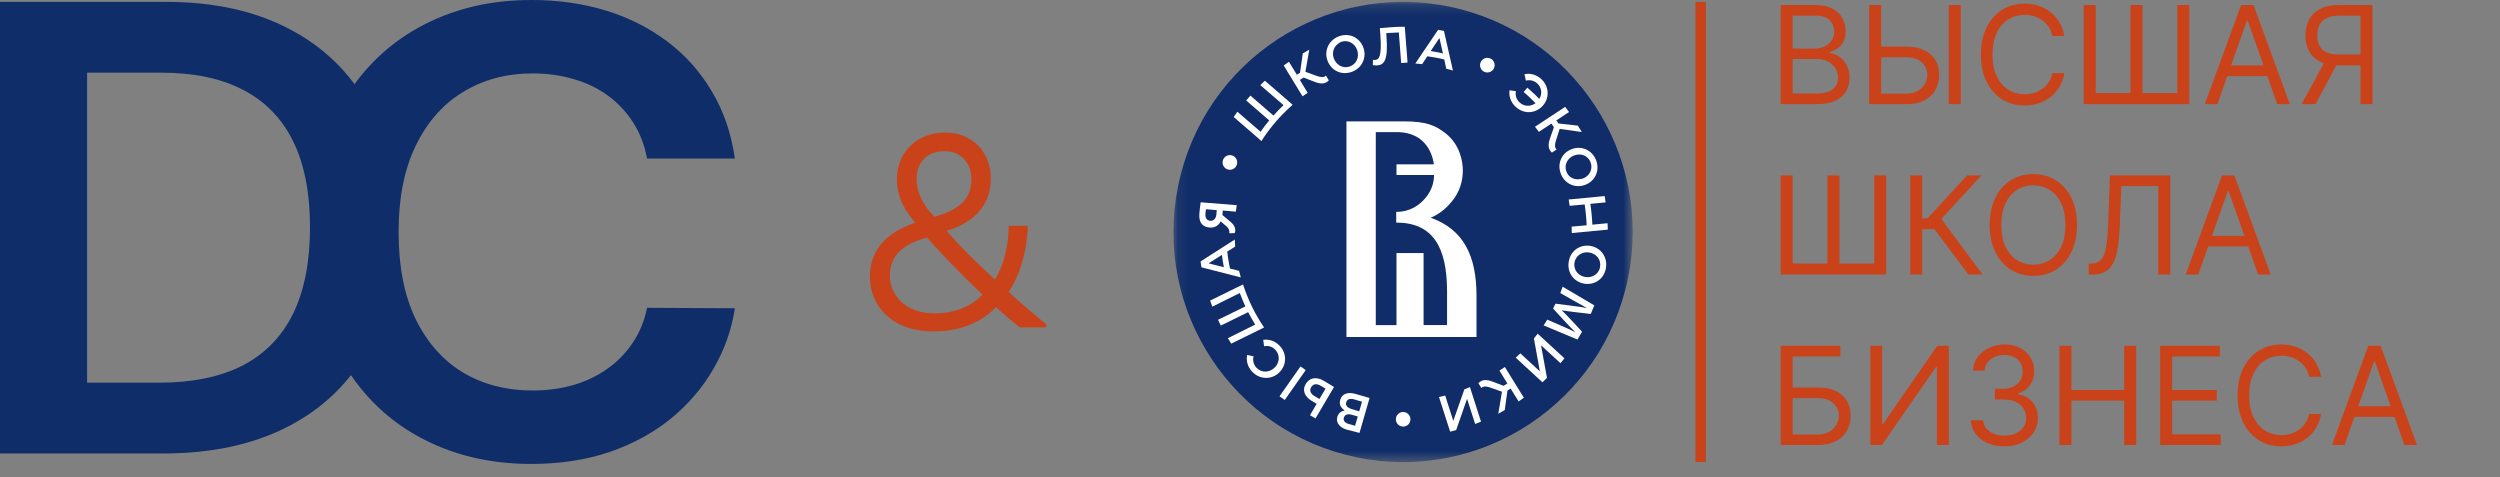
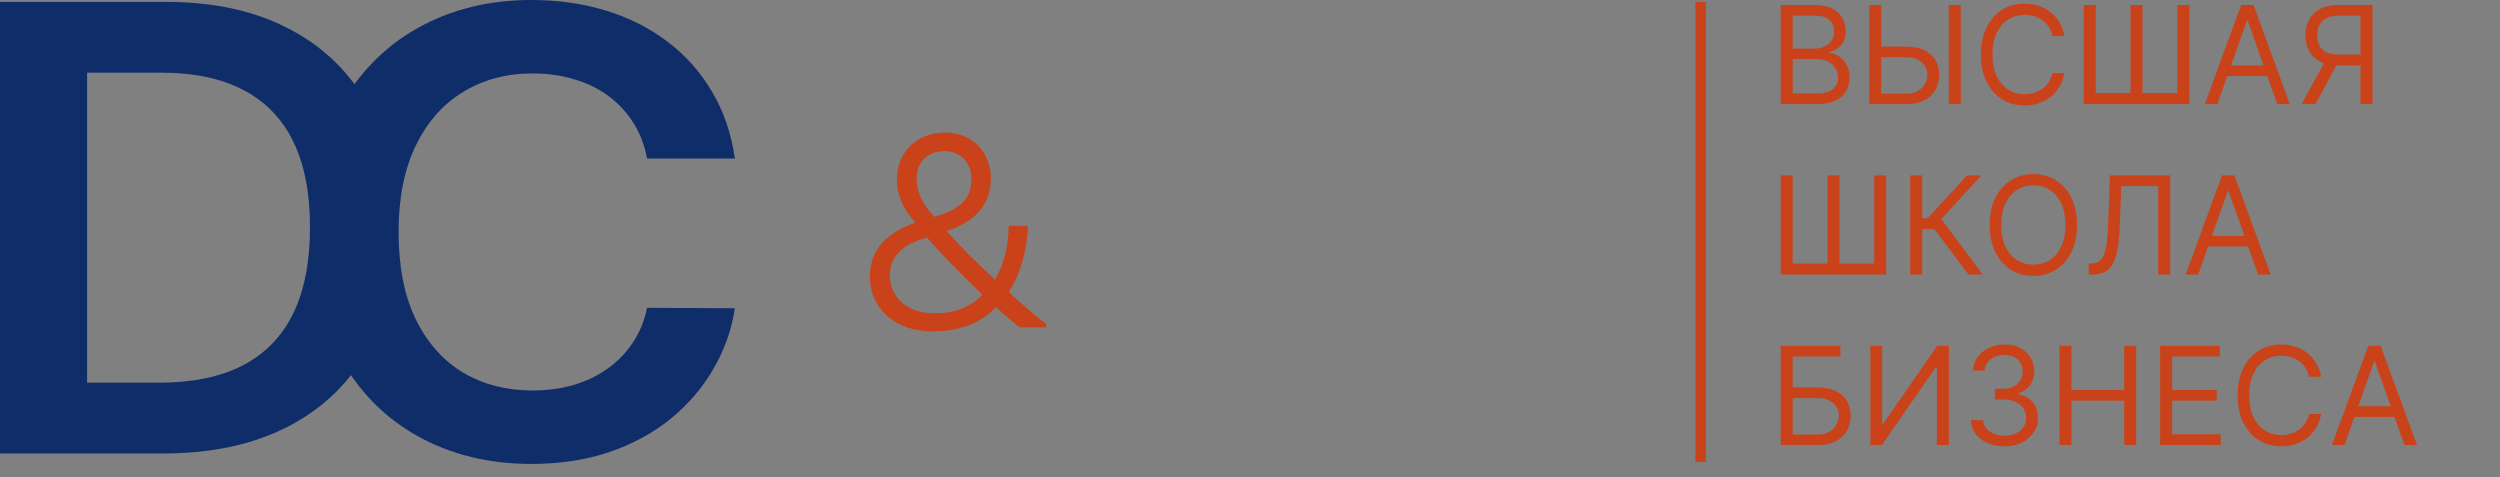
<svg xmlns="http://www.w3.org/2000/svg" width="241" height="46" viewBox="0 0 241 46" fill="none">
  <rect x="0" y="0" width="241" height="46" fill="#808080" stroke="none" />
  <path d="M70.843 15.283H62.376C62.135 13.979 61.689 12.824 61.041 11.818C60.391 10.798 59.584 9.934 58.618 9.225C57.652 8.516 56.55 7.985 55.312 7.631C54.09 7.262 52.769 7.078 51.351 7.078C48.83 7.078 46.596 7.673 44.649 8.864C42.702 10.04 41.178 11.769 40.076 14.05C38.974 16.317 38.423 19.088 38.423 22.361C38.423 25.691 38.974 28.497 40.076 30.778C41.193 33.046 42.717 34.76 44.649 35.922C46.596 37.07 48.822 37.644 51.328 37.644C52.717 37.644 54.015 37.474 55.222 37.134C56.445 36.78 57.539 36.263 58.505 35.582C59.486 34.902 60.309 34.066 60.972 33.074C61.652 32.082 62.12 30.948 62.376 29.673L70.843 29.716C70.526 31.785 69.84 33.726 68.783 35.54C67.742 37.353 66.376 38.955 64.686 40.343C62.995 41.718 61.018 42.795 58.754 43.575C56.49 44.34 53.977 44.722 51.215 44.722C47.139 44.722 43.502 43.837 40.302 42.065C37.103 40.294 34.582 37.736 32.741 34.392C30.899 31.048 29.979 27.037 29.979 22.361C29.979 17.671 30.907 13.66 32.763 10.33C34.62 6.986 37.148 4.428 40.348 2.657C43.547 0.886 47.17 0 51.215 0C53.796 0 56.196 0.34 58.414 1.02C60.633 1.7 62.61 2.699 64.346 4.017C66.082 5.321 67.508 6.922 68.625 8.821C69.757 10.706 70.496 12.86 70.843 15.283Z" fill="#0F2D69" />
  <path d="M15.712 43.715H0V0.183H16.029C20.632 0.183 24.587 1.054 27.892 2.797C31.213 4.526 33.763 7.013 35.544 10.258C37.325 13.503 38.216 17.386 38.216 21.906C38.216 26.441 37.318 30.337 35.522 33.597C33.741 36.856 31.168 39.357 27.802 41.1C24.451 42.843 20.421 43.715 15.712 43.715ZM8.399 36.892H15.305C18.534 36.892 21.229 36.339 23.387 35.233C25.545 34.114 27.168 32.449 28.255 30.238C29.341 28.014 29.884 25.236 29.884 21.906C29.884 18.576 29.341 15.813 28.255 13.616C27.168 11.406 25.56 9.755 23.432 8.664C21.319 7.558 18.693 7.006 15.553 7.006H8.399V36.892Z" fill="#0F2D69" />
  <path d="M83.855 26.705C83.855 23.881 85.703 22.334 88.229 21.465C87.5 20.624 86.458 19.239 86.458 17.257C86.458 14.787 88.307 12.778 91.093 12.778C93.826 12.778 95.519 14.76 95.519 17.203C95.519 19.212 94.503 21.275 91.249 22.253C92.525 23.719 93.853 25.049 95.909 26.949C96.847 25.429 97.237 23.474 97.237 21.764H99.086C99.034 23.719 98.513 26.243 97.237 28.144C98.409 29.257 99.841 30.424 100.856 31.266V31.564H98.305C97.732 31.103 96.873 30.397 96.013 29.61C94.738 30.94 92.811 31.945 89.973 31.945C85.651 31.945 83.855 29.148 83.855 26.705ZM90.103 30.207C92.16 30.207 93.67 29.474 94.712 28.415C92.603 26.379 90.624 24.37 89.374 22.904C87.031 23.529 85.781 24.669 85.781 26.569C85.781 28.361 87.161 30.207 90.103 30.207ZM88.359 17.257C88.359 18.968 89.478 20.298 90.077 20.895C93.019 20.081 93.644 18.778 93.644 17.23C93.644 15.764 92.655 14.57 91.067 14.57C89.478 14.57 88.359 15.547 88.359 17.257Z" fill="#CA4219" />
  <mask id="mask0_1534_9" style="mask-type:luminance" maskUnits="userSpaceOnUse" x="113" y="0" width="45" height="45">
-     <path d="M157.388 0.183H113.123V44.54H157.388V0.183Z" fill="white" />
-   </mask>
+     </mask>
  <g mask="url(#mask0_1534_9)">
    <path d="M156.937 26.825C159.396 14.826 151.681 3.102 139.707 0.638C127.733 -1.825 116.033 5.905 113.575 17.904C111.117 29.903 118.831 41.627 130.805 44.091C142.78 46.554 154.479 38.824 156.937 26.825Z" fill="#102D69" />
-     <path d="M151.315 19.84L152.746 19.71H152.764C152.816 20.04 152.85 20.379 152.885 20.709C152.92 21.04 152.937 21.379 152.954 21.718H152.937L151.505 21.848L151.523 22.466L154.993 22.135L154.967 21.518L153.51 21.657H153.501C153.484 21.318 153.466 20.988 153.432 20.649C153.397 20.318 153.362 19.979 153.31 19.649H153.319L154.785 19.51L154.69 18.901L151.219 19.232L151.315 19.84Z" fill="white" />
+     <path d="M151.315 19.84L152.746 19.71H152.764C152.816 20.04 152.85 20.379 152.885 20.709C152.92 21.04 152.937 21.379 152.954 21.718H152.937L151.505 21.848L151.523 22.466L154.993 22.135L154.967 21.518L153.51 21.657H153.501C153.484 21.318 153.466 20.988 153.432 20.649C153.397 20.318 153.362 19.979 153.31 19.649H153.319L154.785 19.51L151.219 19.232L151.315 19.84Z" fill="white" />
    <path d="M126.058 8.947L125.304 7.703L125.668 7.477L126.7 7.877C127.221 8.086 127.733 8.155 128.097 7.747L127.82 7.286C127.646 7.477 127.368 7.469 126.969 7.329L125.841 6.921L126.215 4.791L125.59 5.147L125.321 7.016L125.017 7.208L124.254 5.956L123.75 6.312L125.564 9.286L126.058 8.947Z" fill="white" />
    <path d="M133.659 3.539L133.633 3.2C133.693 3.191 133.754 3.191 133.806 3.182C134.153 3.156 134.5 3.139 134.847 3.13L135.073 6.077L135.689 6.034L135.463 3.139L135.42 2.582C135.09 2.582 134.752 2.582 134.422 2.6L133.103 2.704C133.077 2.704 133.043 2.713 133.017 2.713L133.06 3.26L133.069 3.4C133.225 5.503 132.912 5.756 132.557 5.782C132.479 5.79 132.4 5.782 132.357 5.764L132.34 6.277C132.435 6.295 132.635 6.312 132.774 6.303C133.45 6.251 133.823 5.773 133.659 3.539Z" fill="white" />
    <path d="M130.258 6.947C131.282 6.608 131.759 5.582 131.447 4.643C131.134 3.686 130.171 3.139 129.139 3.478C128.115 3.817 127.638 4.843 127.95 5.782C128.262 6.738 129.234 7.286 130.258 6.947ZM129.312 4.026C129.98 3.808 130.622 4.199 130.839 4.851C130.943 5.182 130.926 5.521 130.796 5.799C130.666 6.077 130.431 6.303 130.093 6.416C129.425 6.634 128.783 6.243 128.566 5.59C128.393 5.043 128.575 4.495 129.017 4.199C129.113 4.13 129.199 4.06 129.312 4.026Z" fill="white" />
    <path d="M148.712 10.207C149.38 9.477 149.371 8.346 148.573 7.616C148.087 7.181 147.506 7.034 146.959 7.155L147.098 7.773C147.471 7.677 147.87 7.755 148.191 8.042C148.633 8.451 148.686 9.051 148.391 9.537C148.13 9.268 147.861 9.007 147.584 8.764C147.471 8.659 147.349 8.555 147.237 8.451L146.881 8.868C146.994 8.964 147.107 9.068 147.219 9.164C147.497 9.416 147.766 9.677 148.026 9.946C147.566 10.285 146.95 10.294 146.499 9.885C146.17 9.59 146.057 9.181 146.135 8.79L145.519 8.703C145.441 9.268 145.632 9.868 146.126 10.311C146.924 11.041 148.035 10.946 148.712 10.207Z" fill="white" />
    <path d="M139.931 19.449C140.694 18.562 141.016 17.484 141.016 16.458C141.016 15.632 140.79 13.98 139.341 12.841C138.343 12.068 137.467 11.702 135.359 11.702H134.292C134.257 11.702 134.231 11.702 134.188 11.702H129.797V32.49H142.334V28.499C142.334 24.683 141.102 22.118 137.918 20.988C138.916 20.57 139.532 19.936 139.931 19.449ZM137.441 19.049C136.868 19.762 135.94 20.423 134.621 20.423C134.613 20.423 134.604 20.423 134.595 20.423V21.457C138.118 21.457 139.497 23.805 139.497 28.099V31.334H137.233V24.396H134.621V31.342H132.626V12.737H134.682C135.454 12.737 136.617 12.911 137.441 13.937C137.866 14.458 138.135 15.145 138.222 15.841H134.621V16.867H138.248C138.222 17.527 138.083 18.266 137.441 19.049Z" fill="white" />
    <path d="M143.063 6.912C143.41 7.086 143.835 6.947 144.009 6.599C144.183 6.251 144.044 5.825 143.697 5.651C143.35 5.477 142.925 5.616 142.751 5.964C142.577 6.312 142.716 6.738 143.063 6.912Z" fill="white" />
    <path d="M137.59 5.425C137.867 5.46 138.136 5.504 138.414 5.556C138.683 5.608 138.96 5.669 139.229 5.73L139.411 6.616L140.062 6.799L139.195 2.974L138.631 2.878L136.436 6.121L137.095 6.182L137.59 5.425ZM138.761 3.66L139.099 5.147C138.9 5.104 138.709 5.06 138.509 5.025C138.31 4.991 138.119 4.956 137.919 4.921L138.761 3.66Z" fill="white" />
    <path d="M151.522 14.371C150.586 14.719 150.082 15.71 150.455 16.727C150.828 17.745 151.878 18.171 152.806 17.823C153.744 17.475 154.247 16.484 153.874 15.467C153.492 14.45 152.451 14.024 151.522 14.371ZM153.336 15.658C153.579 16.31 153.223 16.98 152.581 17.214C152.52 17.24 152.46 17.232 152.407 17.249C151.818 17.388 151.219 17.136 151.002 16.536C150.846 16.128 150.933 15.71 151.175 15.406C151.21 15.354 151.262 15.31 151.306 15.267C151.314 15.258 151.323 15.241 151.332 15.232C151.358 15.206 151.392 15.189 151.427 15.162C151.462 15.136 151.496 15.11 151.531 15.084C151.531 15.084 151.531 15.084 151.54 15.084C151.609 15.041 151.679 15.006 151.757 14.98C152.078 14.858 152.416 14.867 152.702 14.98C152.98 15.102 153.214 15.328 153.336 15.658Z" fill="white" />
    <path d="M148.347 12.711L149.562 11.911L149.796 12.267L149.432 13.311C149.241 13.841 149.189 14.354 149.605 14.71L150.056 14.415C149.866 14.25 149.866 13.971 149.987 13.571L150.351 12.424L152.486 12.728L152.104 12.111L150.23 11.902L150.03 11.607L151.254 10.798L150.881 10.303L147.974 12.215L148.347 12.711Z" fill="white" />
    <path d="M118.493 16.363C118.884 16.397 119.222 16.119 119.265 15.728C119.3 15.337 119.022 14.998 118.632 14.954C118.241 14.919 117.903 15.197 117.86 15.589C117.816 15.98 118.103 16.319 118.493 16.363Z" fill="white" />
    <path d="M141.164 37.532L140.096 40.575L139.316 38.132L138.717 38.271L139.793 41.61L140.374 41.462L141.424 38.445L142.205 40.871L142.769 40.645L141.701 37.315L141.164 37.532Z" fill="white" />
    <path d="M135.264 39.715C134.874 39.715 134.562 40.028 134.562 40.419C134.562 40.81 134.874 41.123 135.264 41.123C135.655 41.123 135.967 40.81 135.967 40.419C135.967 40.036 135.655 39.715 135.264 39.715Z" fill="white" />
    <path d="M144.547 35.724L145.311 36.968L144.946 37.194L143.914 36.802C143.393 36.594 142.882 36.533 142.517 36.941L142.803 37.402C142.977 37.211 143.255 37.22 143.654 37.359L144.79 37.759L144.434 39.889L145.059 39.524L145.319 37.646L145.623 37.454L146.395 38.698L146.899 38.341L145.068 35.377L144.547 35.724Z" fill="white" />
    <path d="M147.87 32.629L148.443 35.802L146.56 34.063L146.118 34.481L148.694 36.854L149.128 36.428L148.556 33.29L150.43 35.011L150.811 34.542L148.235 32.168L147.87 32.629Z" fill="white" />
    <path d="M153.336 23.709C152.347 23.535 151.41 24.135 151.228 25.204C151.037 26.274 151.722 27.169 152.703 27.343C153.692 27.517 154.629 26.917 154.811 25.848C154.993 24.778 154.308 23.874 153.336 23.709ZM154.247 25.735C154.221 25.909 154.152 26.065 154.065 26.196C153.805 26.587 153.31 26.787 152.807 26.7C152.208 26.595 151.783 26.135 151.766 25.561C151.766 25.483 151.766 25.396 151.783 25.309C151.809 25.135 151.879 24.978 151.965 24.848C152.226 24.457 152.72 24.257 153.223 24.344C153.909 24.465 154.369 25.048 154.247 25.735Z" fill="white" />
    <path d="M129.199 38.541C129.06 39.011 129.268 39.315 129.624 39.567C129.337 39.628 129.042 39.776 128.921 40.184C128.852 40.419 128.878 40.628 128.982 40.819C129.121 41.071 129.39 41.288 129.771 41.401L131.055 41.732L132.027 38.367L130.708 37.985C129.971 37.759 129.381 37.932 129.199 38.541ZM130.014 40.871C129.633 40.758 129.468 40.532 129.546 40.271C129.563 40.211 129.589 40.158 129.615 40.115C129.711 39.984 129.858 39.932 130.049 39.941C130.136 39.941 130.222 39.958 130.318 39.984L130.89 40.15L130.63 41.045L130.014 40.871ZM130.335 39.445C129.867 39.306 129.693 39.072 129.771 38.785C129.841 38.55 130.023 38.437 130.275 38.454C130.361 38.454 130.457 38.471 130.552 38.506L131.298 38.724L131.029 39.654L130.335 39.445Z" fill="white" />
    <path d="M150.412 28.247L151.644 28.951C152.061 29.186 152.555 29.456 152.963 29.682L152.954 29.69C152.512 29.586 149.944 29.273 149.944 29.273L149.718 29.743C149.718 29.743 151.488 31.69 151.826 31.986L151.818 32.003C151.393 31.786 150.889 31.568 150.473 31.386L149.154 30.812L148.807 31.369L152.069 32.733L152.512 31.977C152.512 31.977 150.872 30.186 150.568 29.934L150.577 29.916C150.967 30.003 153.353 30.264 153.353 30.264L153.692 29.438L150.638 27.639L150.412 28.247Z" fill="white" />
    <path d="M119.447 26.109L118.571 25.891C118.51 25.622 118.467 25.343 118.423 25.074C118.371 24.805 118.337 24.526 118.311 24.248L119.074 23.77L119.031 23.092L115.734 25.204L115.821 25.77L119.612 26.743L119.447 26.109ZM117.79 24.57C117.816 24.77 117.842 24.97 117.877 25.17C117.912 25.37 117.946 25.561 117.981 25.761L116.506 25.387L117.79 24.57Z" fill="white" />
    <path d="M125.868 37.019C125.512 37.628 125.772 38.237 126.449 38.645L126.926 38.932L126.284 40.028L126.813 40.34L128.601 37.306L127.594 36.698C126.891 36.289 126.224 36.411 125.868 37.019ZM127.195 38.462L126.735 38.193C126.336 37.958 126.206 37.654 126.388 37.341C126.492 37.167 126.623 37.072 126.779 37.045C126.935 37.019 127.117 37.072 127.317 37.184L127.785 37.463L127.195 38.462Z" fill="white" />
    <path d="M121.599 13.598C122.431 12.293 123.447 11.12 124.609 10.103L124.175 9.72L121.937 7.781C121.789 7.92 121.633 8.059 121.494 8.207L123.733 10.137C123.394 10.459 123.073 10.789 122.761 11.137L120.54 9.216C120.401 9.372 120.271 9.529 120.132 9.685L122.353 11.607C122.058 11.954 121.781 12.319 121.521 12.702L119.282 10.772C119.161 10.937 119.048 11.111 118.926 11.276L121.165 13.215L121.599 13.598Z" fill="white" />
    <path d="M116.61 21.935C117.209 21.987 117.547 21.622 117.669 21.335L118.285 21.866C118.45 22.014 118.562 22.292 118.493 22.483L119.022 22.474C119.152 22.188 119.083 21.77 118.666 21.422L117.842 20.727L117.877 20.292L119.135 20.405L119.222 19.779L115.743 19.501C115.708 19.692 115.63 20.466 115.621 20.57C115.534 21.535 116.003 21.892 116.61 21.935ZM116.255 20.17L117.296 20.257L117.261 20.657C117.235 21.014 117.027 21.318 116.662 21.283C116.385 21.257 116.168 21.092 116.203 20.588C116.22 20.475 116.228 20.336 116.255 20.17Z" fill="white" />
    <path d="M121.859 31.569C120.983 30.29 120.307 28.899 119.829 27.421L119.309 27.673L116.654 28.977C116.723 29.169 116.793 29.36 116.871 29.56L119.517 28.247C119.682 28.682 119.855 29.117 120.055 29.534L117.417 30.829C117.504 31.021 117.599 31.203 117.686 31.386L120.324 30.09C120.532 30.499 120.758 30.899 121 31.29L118.363 32.603C118.467 32.777 118.58 32.951 118.693 33.125L121.348 31.82L121.859 31.569Z" fill="white" />
-     <path d="M125.366 35.324L123.345 38.204L123.849 38.559L125.869 35.678L125.366 35.324Z" fill="white" />
    <path d="M123.378 33.351C122.927 32.864 122.328 32.681 121.773 32.76L121.859 33.377C122.25 33.299 122.658 33.403 122.953 33.733C123.43 34.246 123.352 35.003 122.848 35.464C122.337 35.933 121.599 35.959 121.122 35.446C120.827 35.133 120.749 34.724 120.844 34.351L120.228 34.22C120.115 34.759 120.263 35.35 120.697 35.82C121.434 36.611 122.562 36.611 123.282 35.942C124.02 35.255 124.107 34.151 123.378 33.351Z" fill="white" />
  </g>
  <path d="M163.946 0.183V44.54" stroke="#CA4219" />
  <path d="M171.659 10.04V0.481H174.994C175.658 0.481 176.205 0.596 176.637 0.827C177.069 1.054 177.391 1.36 177.602 1.746C177.812 2.129 177.919 2.554 177.919 3.02C177.919 3.431 177.845 3.77 177.699 4.038C177.556 4.305 177.368 4.517 177.132 4.672C176.899 4.828 176.645 4.943 176.373 5.018V5.111C176.664 5.13 176.958 5.232 177.251 5.419C177.546 5.606 177.794 5.873 177.992 6.222C178.191 6.57 178.291 6.997 178.291 7.501C178.291 7.98 178.183 8.411 177.965 8.794C177.748 9.176 177.404 9.48 176.935 9.704C176.466 9.928 175.856 10.04 175.105 10.04H171.659ZM172.813 9.013H175.105C175.859 9.013 176.396 8.867 176.712 8.574C177.032 8.279 177.192 7.921 177.192 7.501C177.192 7.177 177.109 6.878 176.945 6.605C176.781 6.328 176.546 6.107 176.241 5.942C175.937 5.774 175.577 5.69 175.161 5.69H172.813V9.013ZM172.813 4.682H174.956C175.304 4.682 175.617 4.613 175.897 4.476C176.179 4.34 176.402 4.147 176.568 3.898C176.735 3.649 176.819 3.356 176.819 3.02C176.819 2.6 176.673 2.244 176.381 1.951C176.089 1.656 175.627 1.508 174.994 1.508H172.813V4.682ZM181.045 4.495H183.765C184.449 4.495 185.024 4.607 185.493 4.831C185.965 5.055 186.322 5.371 186.565 5.779C186.809 6.186 186.932 6.667 186.932 7.221C186.932 7.775 186.809 8.263 186.565 8.686C186.322 9.109 185.965 9.441 185.493 9.68C185.024 9.92 184.449 10.04 183.765 10.04H180.189V0.481H181.343V9.032H183.765C184.201 9.032 184.568 8.944 184.87 8.77C185.173 8.593 185.404 8.366 185.558 8.089C185.718 7.809 185.796 7.513 185.796 7.202C185.796 6.745 185.621 6.351 185.27 6.021C184.919 5.688 184.417 5.522 183.765 5.522H181.045V4.495ZM189.019 0.481V10.04H187.864V0.481H189.019ZM199.007 3.468H197.853C197.784 3.135 197.664 2.843 197.494 2.591C197.326 2.339 197.122 2.127 196.879 1.956C196.64 1.782 196.374 1.651 196.082 1.564C195.79 1.477 195.487 1.433 195.169 1.433C194.592 1.433 194.069 1.58 193.6 1.872C193.134 2.165 192.764 2.596 192.487 3.165C192.213 3.734 192.077 4.433 192.077 5.26C192.077 6.088 192.213 6.787 192.487 7.356C192.764 7.925 193.134 8.356 193.6 8.649C194.069 8.941 194.592 9.088 195.169 9.088C195.487 9.088 195.79 9.044 196.082 8.957C196.374 8.87 196.64 8.741 196.879 8.57C197.122 8.395 197.326 8.182 197.494 7.93C197.664 7.675 197.784 7.383 197.853 7.053H199.007C198.92 7.541 198.763 7.978 198.533 8.364C198.302 8.75 198.017 9.078 197.676 9.349C197.335 9.617 196.951 9.82 196.525 9.96C196.103 10.1 195.651 10.17 195.169 10.17C194.356 10.17 193.633 9.971 193 9.573C192.366 9.175 191.867 8.608 191.505 7.874C191.141 7.14 190.959 6.269 190.959 5.26C190.959 4.252 191.141 3.381 191.505 2.647C191.867 1.913 192.366 1.346 193 0.948C193.633 0.55 194.356 0.351 195.169 0.351C195.651 0.351 196.103 0.421 196.525 0.561C196.951 0.701 197.335 0.906 197.676 1.177C198.017 1.444 198.302 1.771 198.533 2.157C198.763 2.539 198.92 2.977 199.007 3.468ZM200.874 0.481H202.028V8.976H205.383V0.481H206.537V8.976H209.891V0.481H211.045V10.04H200.874V0.481ZM213.754 10.04H212.542L216.044 0.481H217.238L220.74 10.04H219.528L216.679 1.993H216.603L213.754 10.04ZM214.2 6.306H219.082V7.333H214.2V6.306ZM228.709 10.04H227.553V1.508H225.523C225.007 1.508 224.592 1.587 224.279 1.746C223.966 1.902 223.738 2.123 223.596 2.409C223.451 2.695 223.381 3.03 223.381 3.412C223.381 3.795 223.45 4.125 223.591 4.402C223.733 4.676 223.959 4.887 224.269 5.036C224.584 5.186 224.996 5.26 225.504 5.26H228.074V6.306H225.468C224.728 6.306 224.122 6.183 223.646 5.937C223.171 5.688 222.818 5.346 222.589 4.91C222.359 4.475 222.245 3.975 222.245 3.412C222.245 2.849 222.359 2.347 222.589 1.905C222.818 1.463 223.173 1.116 223.651 0.864C224.128 0.609 224.74 0.481 225.486 0.481H228.709V10.04ZM224.219 5.746H225.523L223.214 10.04H221.871L224.219 5.746ZM171.659 16.91H172.813V25.404H176.168V16.91H177.322V25.404H180.676V16.91H181.83V26.468H171.659V16.91ZM189.754 26.468L186.475 22.081H185.301V26.468H184.147V16.91H185.301V21.054H185.804L189.624 16.91H191.003L187.145 21.11L191.133 26.468H189.754ZM200.225 21.689C200.225 22.697 200.043 23.568 199.681 24.303C199.317 25.037 198.818 25.603 198.186 26.002C197.553 26.4 196.828 26.599 196.015 26.599C195.202 26.599 194.479 26.4 193.844 26.002C193.211 25.603 192.713 25.037 192.349 24.303C191.987 23.568 191.805 22.697 191.805 21.689C191.805 20.681 191.987 19.81 192.349 19.076C192.713 18.341 193.211 17.775 193.844 17.377C194.479 16.978 195.202 16.779 196.015 16.779C196.828 16.779 197.553 16.978 198.186 17.377C198.818 17.775 199.317 18.341 199.681 19.076C200.043 19.81 200.225 20.681 200.225 21.689ZM199.107 21.689C199.107 20.861 198.969 20.163 198.694 19.593C198.42 19.024 198.049 18.593 197.581 18.301C197.115 18.008 196.592 17.862 196.015 17.862C195.438 17.862 194.915 18.008 194.446 18.301C193.98 18.593 193.608 19.024 193.333 19.593C193.059 20.163 192.923 20.861 192.923 21.689C192.923 22.517 193.059 23.215 193.333 23.785C193.608 24.354 193.98 24.785 194.446 25.078C194.915 25.37 195.438 25.516 196.015 25.516C196.592 25.516 197.115 25.37 197.581 25.078C198.049 24.785 198.42 24.354 198.694 23.785C198.969 23.215 199.107 22.517 199.107 21.689ZM201.348 26.468V25.404H201.627C202.025 25.404 202.333 25.277 202.555 25.021C202.774 24.766 202.933 24.354 203.029 23.785C203.129 23.215 203.196 22.461 203.23 21.521L203.397 16.91H209.209V26.468H208.055V17.937H204.496L204.347 21.745C204.311 22.747 204.219 23.6 204.073 24.303C203.927 25.006 203.671 25.543 203.304 25.913C202.938 26.283 202.404 26.468 201.702 26.468H201.348ZM211.909 26.468H210.698L214.2 16.91H215.393L218.895 26.468H217.684L214.834 18.422H214.759L211.909 26.468ZM212.355 22.735H217.238V23.761H212.355V22.735ZM171.659 42.897V33.338H177.415V34.365H172.813V37.352H175.235C175.918 37.352 176.494 37.464 176.963 37.688C177.435 37.912 177.792 38.228 178.035 38.636C178.279 39.043 178.402 39.524 178.402 40.078C178.402 40.632 178.279 41.12 178.035 41.543C177.792 41.967 177.435 42.298 176.963 42.537C176.494 42.777 175.918 42.897 175.235 42.897H171.659ZM172.813 41.889H175.235C175.671 41.889 176.038 41.802 176.34 41.627C176.643 41.45 176.873 41.223 177.028 40.946C177.187 40.666 177.266 40.37 177.266 40.059C177.266 39.602 177.091 39.208 176.74 38.879C176.389 38.545 175.887 38.379 175.235 38.379H172.813V41.889ZM180.304 33.338H181.44V40.862H181.534L186.75 33.338H187.868V42.897H186.713V35.392H186.619L181.422 42.897H180.304V33.338ZM193.234 43.028C192.62 43.028 192.072 42.922 191.59 42.71C191.113 42.499 190.733 42.205 190.449 41.828C190.17 41.449 190.018 41.008 189.993 40.507H191.167C191.192 40.815 191.297 41.081 191.483 41.305C191.67 41.526 191.913 41.697 192.215 41.819C192.516 41.94 192.849 42.001 193.216 42.001C193.626 42.001 193.989 41.929 194.305 41.786C194.623 41.643 194.871 41.444 195.051 41.189C195.231 40.934 195.321 40.638 195.321 40.302C195.321 39.95 195.235 39.641 195.061 39.373C194.887 39.102 194.631 38.891 194.297 38.738C193.961 38.586 193.551 38.51 193.067 38.51H192.303V37.483H193.067C193.446 37.483 193.777 37.414 194.064 37.278C194.353 37.141 194.577 36.948 194.739 36.699C194.903 36.45 194.985 36.157 194.985 35.821C194.985 35.498 194.915 35.216 194.772 34.977C194.628 34.737 194.426 34.55 194.166 34.417C193.908 34.283 193.603 34.216 193.252 34.216C192.925 34.216 192.613 34.276 192.321 34.398C192.033 34.516 191.797 34.689 191.613 34.916C191.431 35.14 191.331 35.411 191.316 35.728H190.198C190.216 35.227 190.367 34.788 190.649 34.412C190.933 34.032 191.301 33.737 191.757 33.525C192.218 33.314 192.723 33.208 193.272 33.208C193.862 33.208 194.367 33.328 194.79 33.567C195.212 33.803 195.536 34.116 195.764 34.505C195.99 34.894 196.103 35.314 196.103 35.765C196.103 36.304 195.962 36.763 195.68 37.142C195.4 37.522 195.02 37.785 194.539 37.931V38.006C195.141 38.105 195.612 38.362 195.949 38.776C196.289 39.187 196.458 39.695 196.458 40.302C196.458 40.822 196.317 41.288 196.033 41.702C195.754 42.113 195.372 42.436 194.889 42.673C194.403 42.909 193.852 43.028 193.234 43.028ZM198.53 42.897V33.338H199.686V37.595H204.771V33.338H205.927V42.897H204.771V38.622H199.686V42.897H198.53ZM208.239 42.897V33.338H213.995V34.365H209.395V37.595H213.698V38.622H209.395V41.87H214.07V42.897H208.239ZM223.753 36.325H222.599C222.53 35.992 222.41 35.7 222.24 35.448C222.072 35.196 221.868 34.984 221.625 34.813C221.386 34.639 221.12 34.508 220.828 34.421C220.536 34.334 220.231 34.29 219.915 34.29C219.338 34.29 218.815 34.437 218.346 34.729C217.88 35.022 217.508 35.453 217.233 36.022C216.959 36.591 216.823 37.29 216.823 38.118C216.823 38.945 216.959 39.644 217.233 40.213C217.508 40.783 217.88 41.214 218.346 41.506C218.815 41.798 219.338 41.945 219.915 41.945C220.231 41.945 220.536 41.901 220.828 41.814C221.12 41.727 221.386 41.598 221.625 41.427C221.868 41.252 222.072 41.039 222.24 40.787C222.41 40.532 222.53 40.24 222.599 39.91H223.753C223.666 40.398 223.507 40.835 223.277 41.221C223.048 41.607 222.763 41.935 222.422 42.206C222.079 42.474 221.695 42.678 221.271 42.818C220.848 42.958 220.397 43.028 219.915 43.028C219.102 43.028 218.379 42.828 217.744 42.43C217.111 42.032 216.613 41.466 216.249 40.731C215.887 39.997 215.705 39.126 215.705 38.118C215.705 37.11 215.887 36.238 216.249 35.504C216.613 34.77 217.111 34.203 217.744 33.805C218.379 33.407 219.102 33.208 219.915 33.208C220.397 33.208 220.848 33.278 221.271 33.418C221.695 33.558 222.079 33.763 222.422 34.034C222.763 34.301 223.048 34.628 223.277 35.014C223.507 35.397 223.666 35.834 223.753 36.325ZM226.01 42.897H224.801L228.302 33.338H229.494L232.998 42.897H231.786L228.935 34.851H228.861L226.01 42.897ZM226.458 39.163H231.339V40.19H226.458V39.163Z" fill="#CA4219" />
</svg>